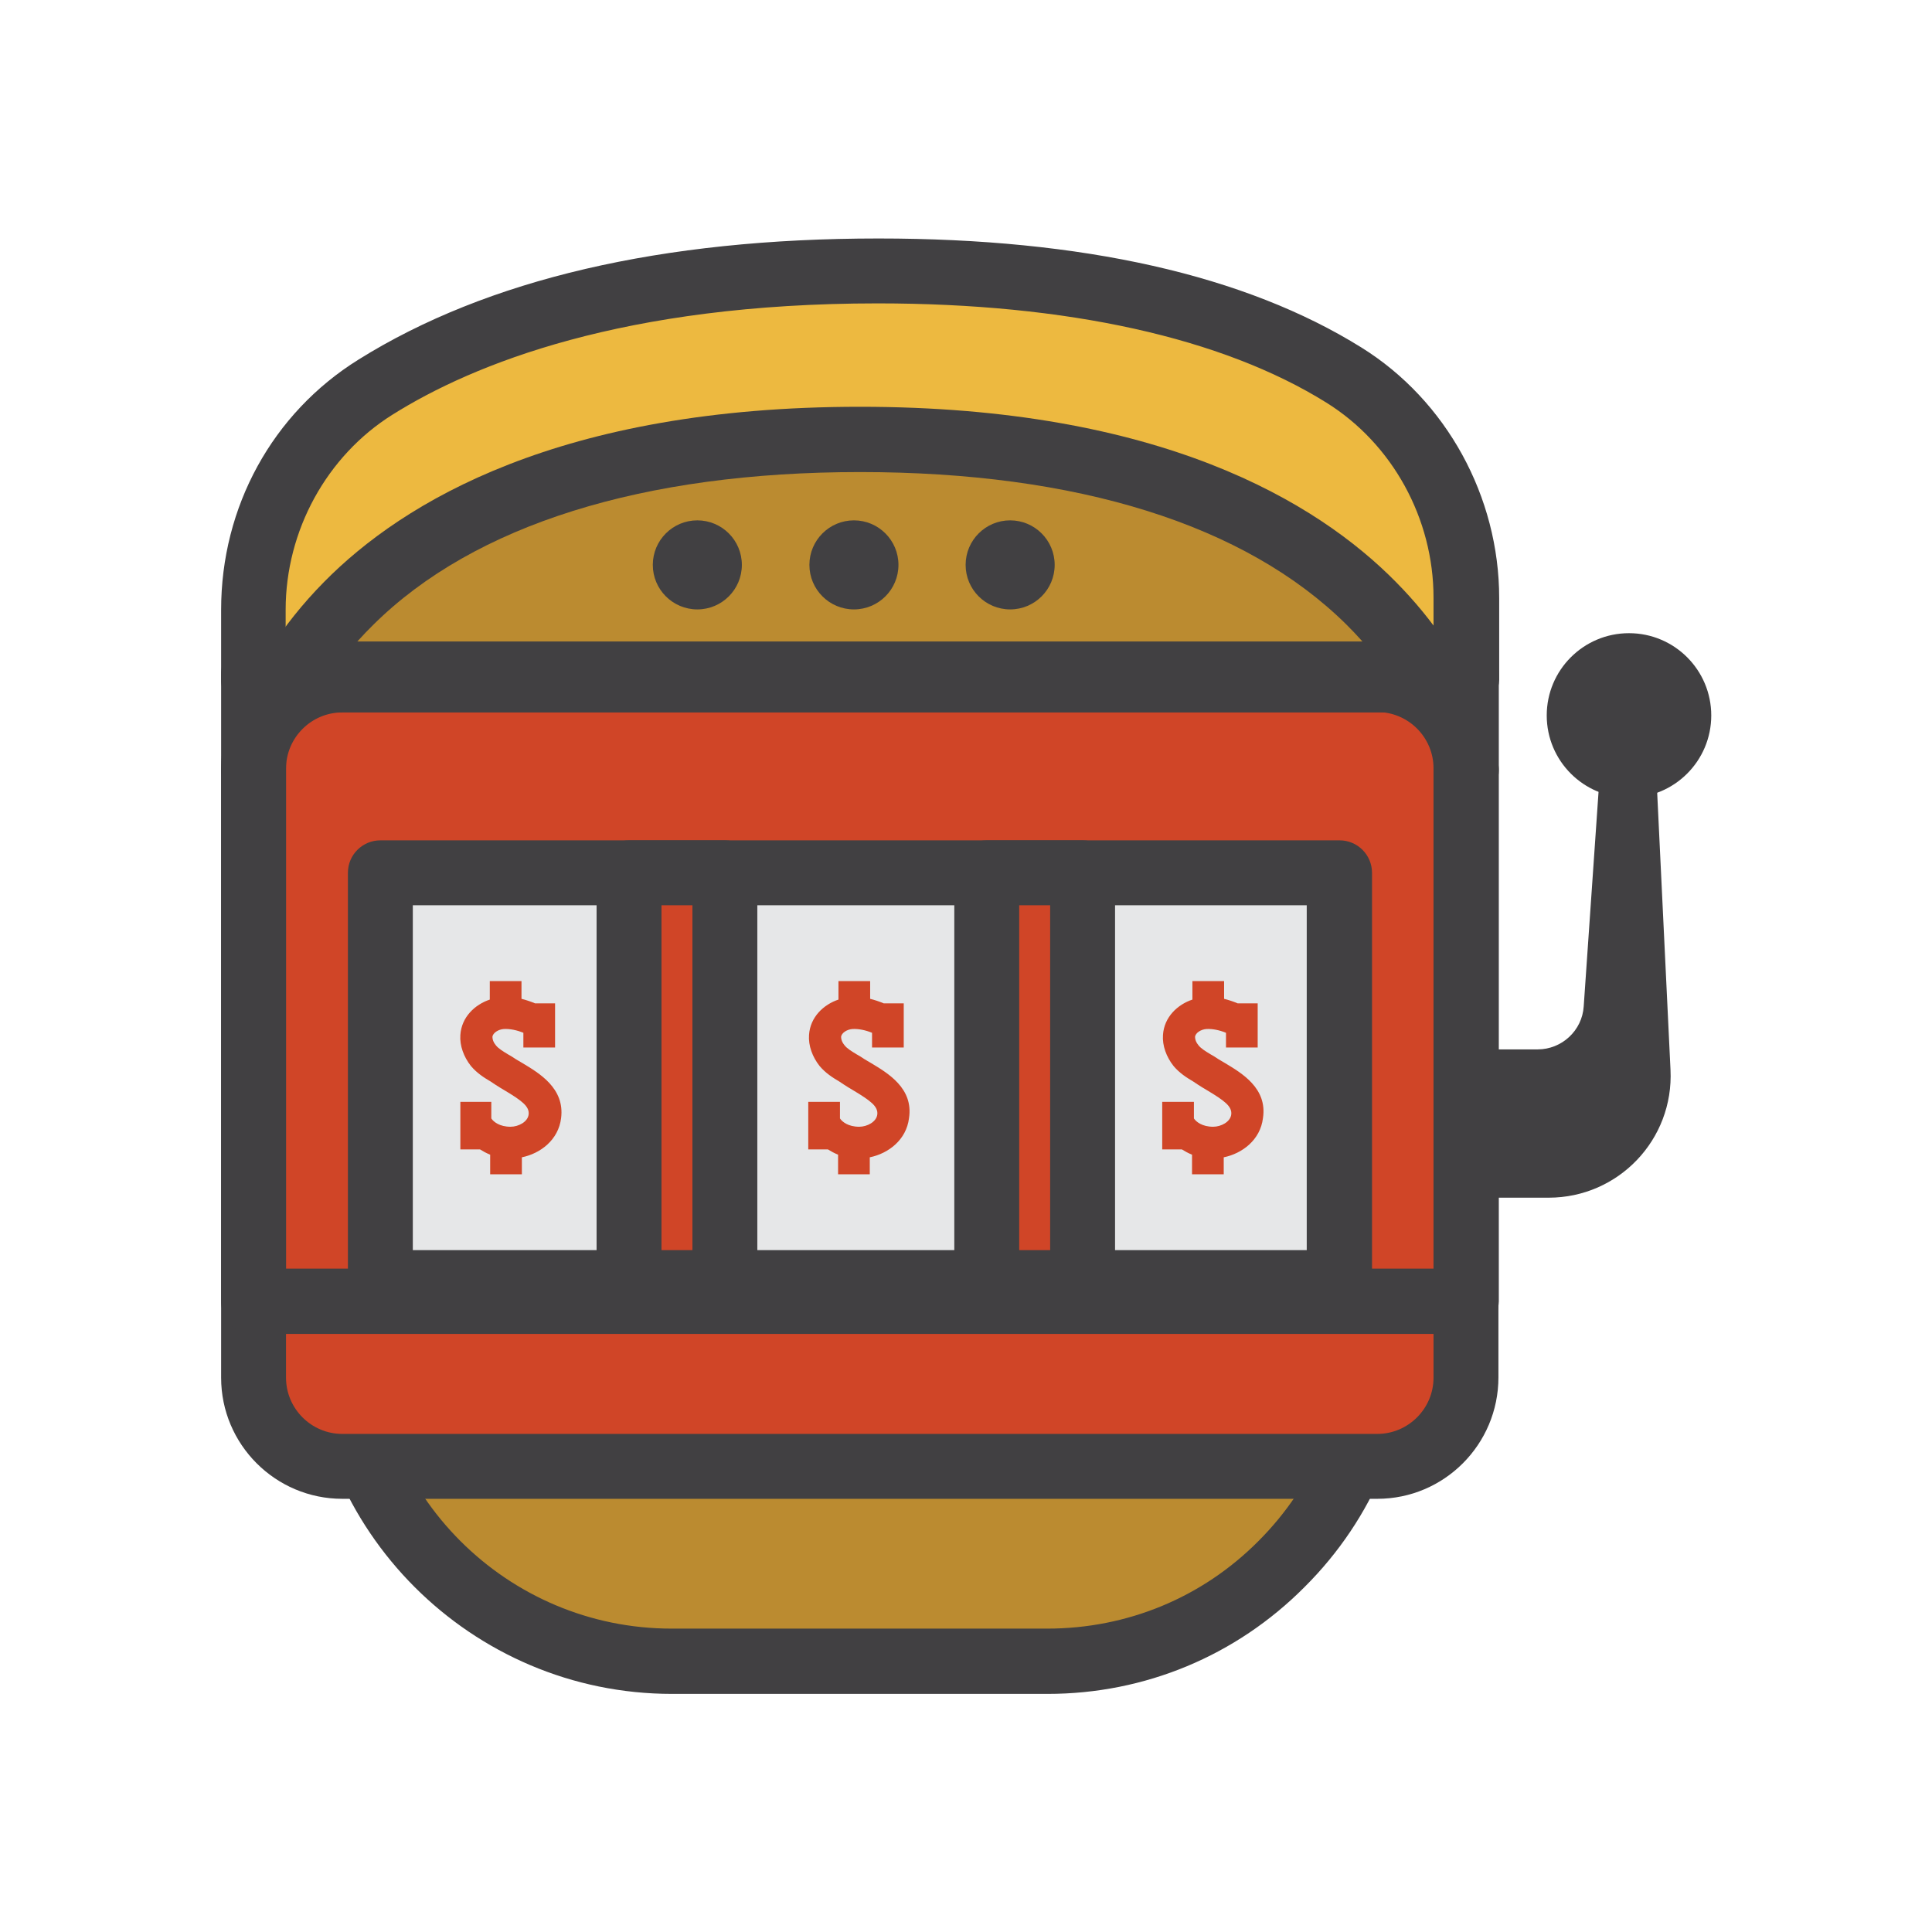
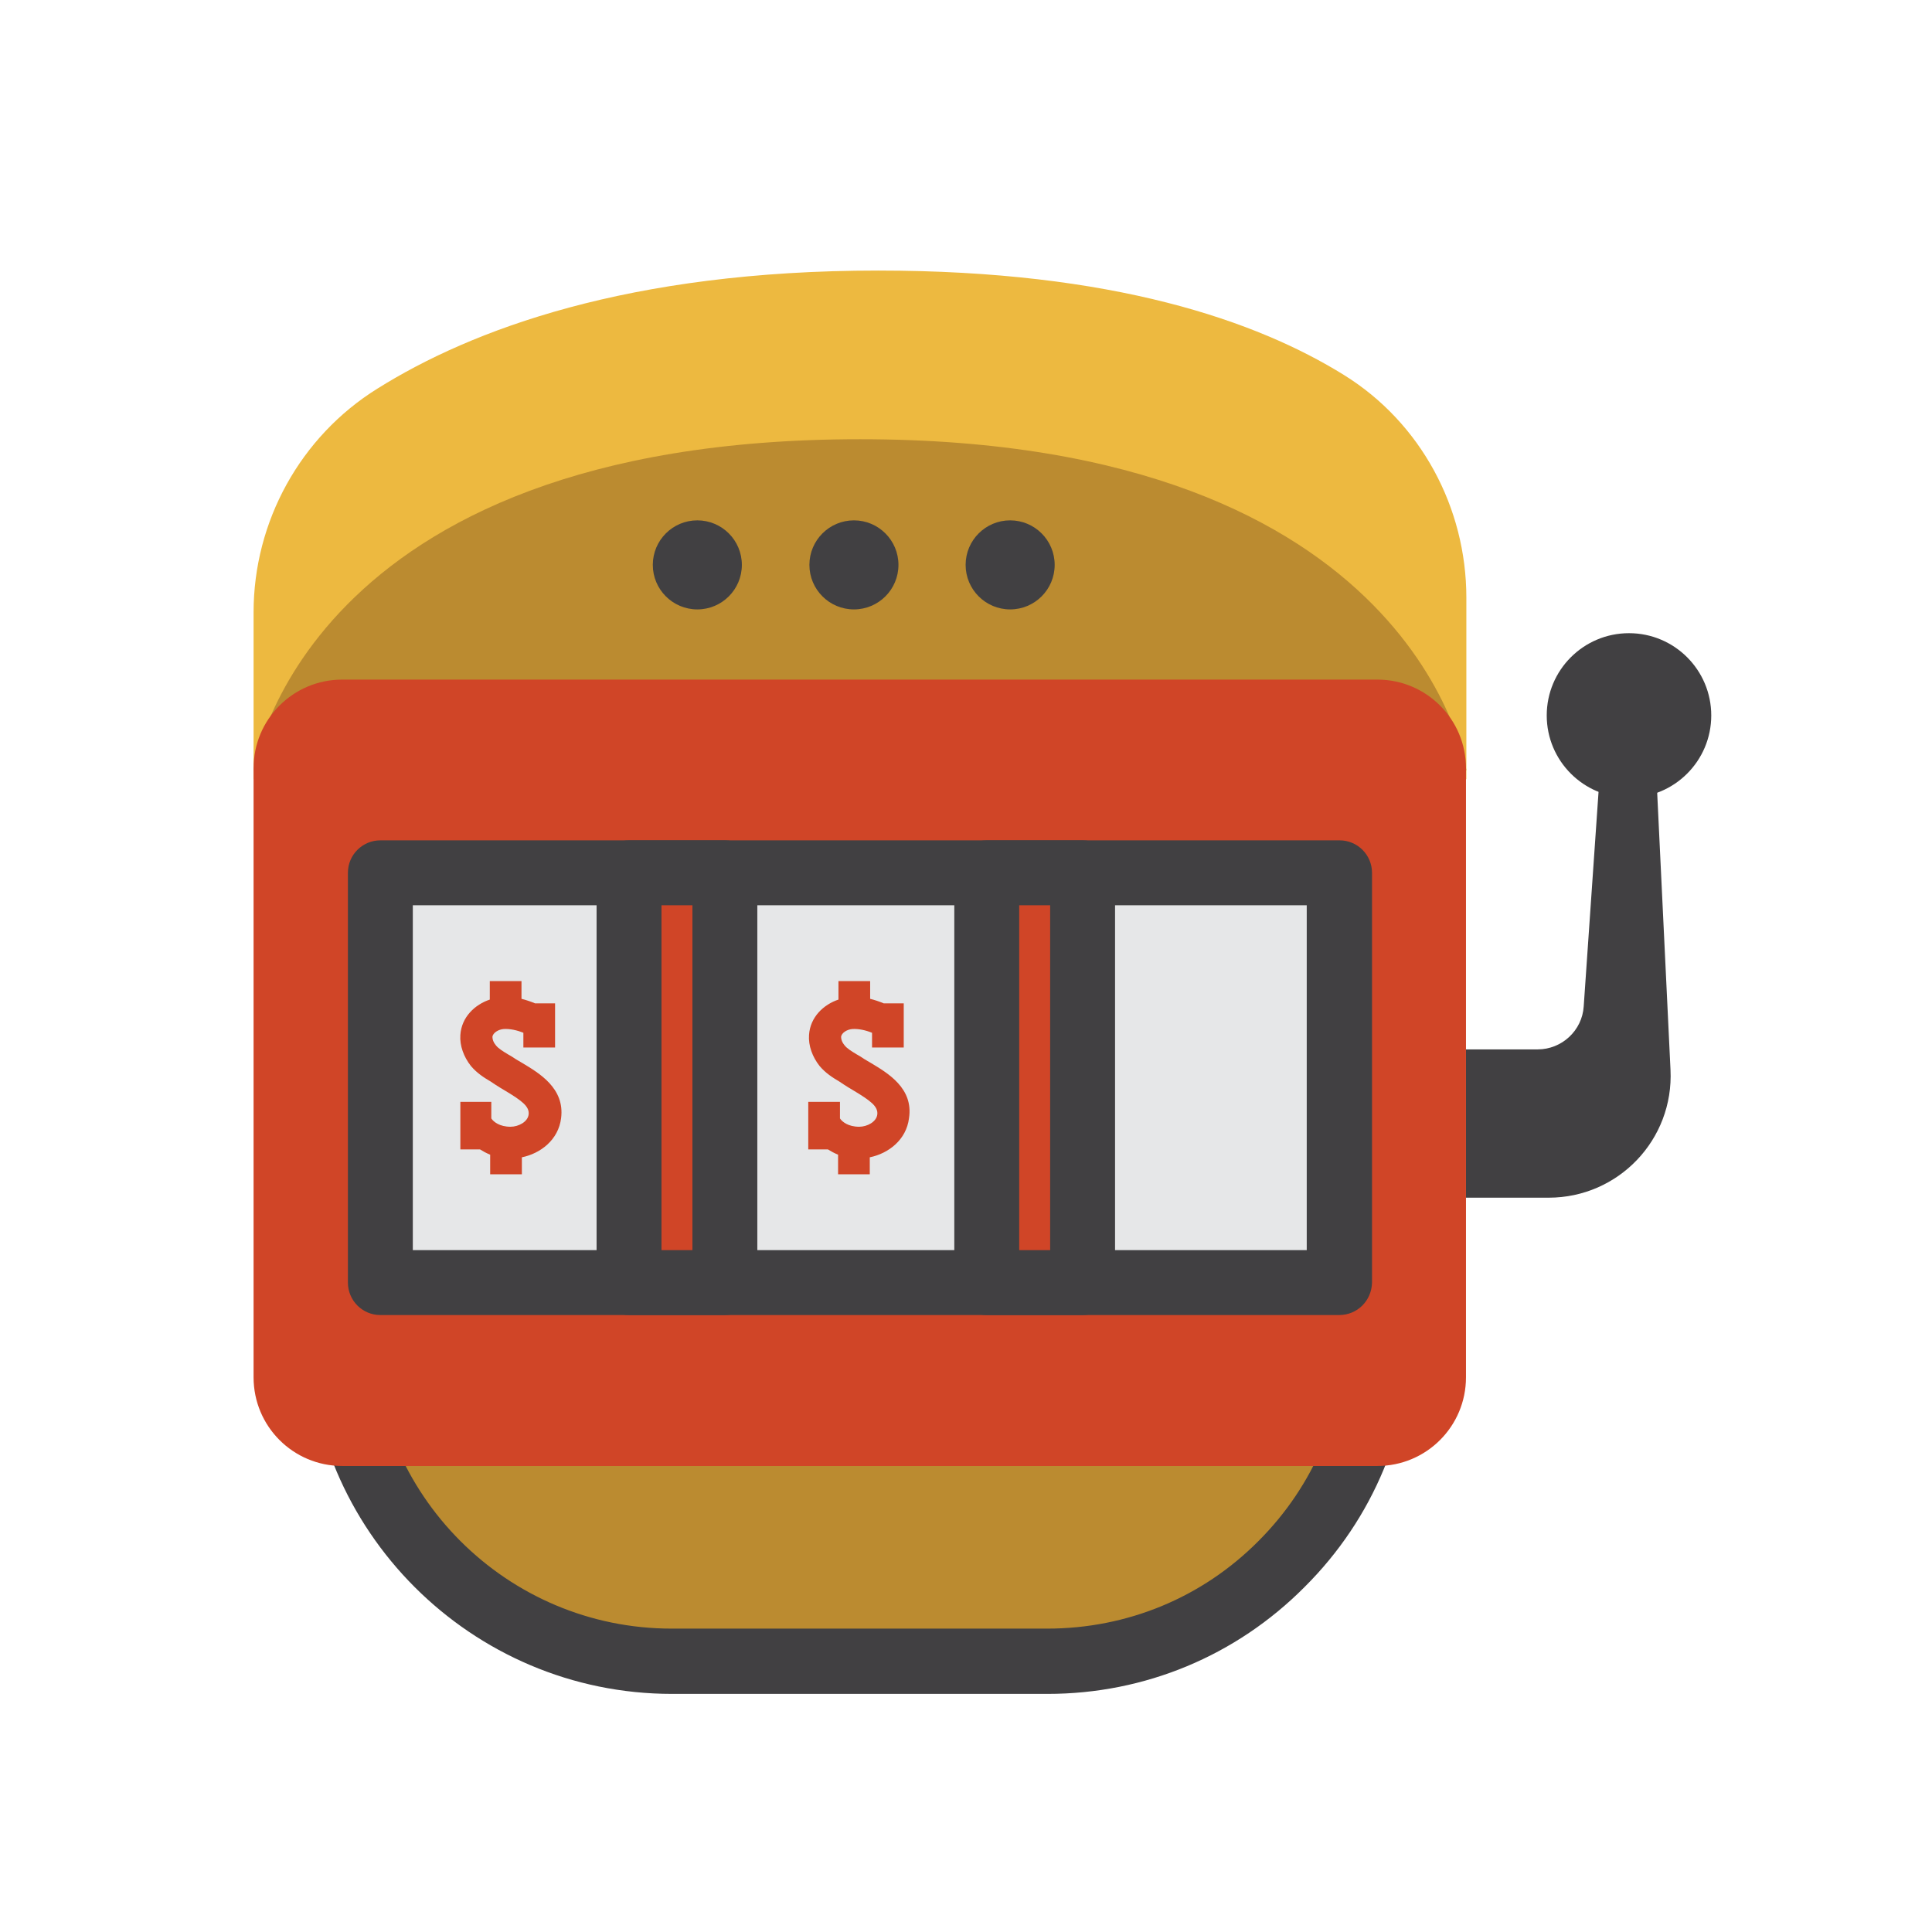
<svg xmlns="http://www.w3.org/2000/svg" version="1.1" id="Layer_1" x="0px" y="0px" viewBox="0 0 512 512" enable-background="new 0 0 512 512" xml:space="preserve">
  <g>
    <g>
      <g>
        <g>
          <path fill="#EDB940" d="M232.7,71.7c-66.2,0-107.8,15.7-132.7,31.3c-20.4,12.7-32.8,35.2-32.8,59.3v44.2h321.4v-48.1      c0-23.9-12.1-46.4-32.4-59C333.2,85.1,295.1,71.7,232.7,71.7z" />
        </g>
      </g>
      <g>
        <g>
          <path fill="#BB8B30" d="M67.2,204.1c0,0,12.5-87.7,160.7-87.7s160.7,87.7,160.7,87.7H67.2z" />
        </g>
      </g>
      <g>
        <g>
-           <path fill="#414042" d="M388.6,212.8C388.6,212.8,388.5,212.8,388.6,212.8H67.2c-2.5,0-4.9-1.1-6.5-3c-1.6-1.9-2.4-4.4-2-6.9      c0.1-1,3.8-25,27.2-48.7c20.9-21.2,62.5-46.4,142-46.4s121.1,25.2,142,46.4c20.9,21.1,26,42.5,27,47.6c0.2,0.7,0.3,1.5,0.3,2.3      C397.2,208.9,393.3,212.8,388.6,212.8z M78.7,195.5H377c-3.1-7.7-9-18.9-20.2-30c-26.8-26.5-71.3-40.4-128.9-40.4      s-102.2,14-128.9,40.4C87.7,176.6,81.8,187.8,78.7,195.5z" />
-         </g>
+           </g>
      </g>
      <g>
        <g>
          <g>
            <path fill="#BB8B30" d="M365.4,352.4v-75.9H90.2v75.9c0,48.5,39.3,87.9,87.9,87.9h99.5c24.2,0,46.2-9.8,62.1-25.7       C355.6,398.6,365.5,376.7,365.4,352.4L365.4,352.4z" />
          </g>
        </g>
        <g>
          <g>
            <path fill="#414042" d="M277.6,448.9h-99.5c-53.2,0-96.5-43.3-96.5-96.5v-75.9c0-4.8,3.9-8.6,8.6-8.6h275.2       c4.8,0,8.6,3.9,8.6,8.6v75.2c0,0.2,0,0.5,0,0.7c0,25.8-10,50-28.3,68.2C327.6,438.8,303.4,448.9,277.6,448.9z M98.8,285.1v67.3       c0,43.7,35.5,79.2,79.2,79.2h99.5c21.2,0,41.1-8.2,56-23.2c14.8-14.8,23-34.4,23.2-55.4c0-0.2,0-0.4,0-0.7v-67.3H98.8z" />
          </g>
        </g>
      </g>
      <g>
        <g>
          <g>
            <path fill="#414042" d="M388.5,317.4h21.9c18.5,0,33.2-15.4,32.3-33.9l-4.7-97.8h-12.7l-5.6,81c-0.4,6.4-5.8,11.4-12.2,11.4       h-19V317.4z" />
          </g>
        </g>
        <g>
          <g>
            <circle fill="#414042" cx="431.7" cy="189.6" r="21.8" />
          </g>
        </g>
      </g>
      <g>
        <g>
          <path fill="#D04527" d="M365,388.5H90.7c-13,0-23.5-10.5-23.5-23.5V203.6c0-13,10.5-23.5,23.5-23.5H365      c13,0,23.5,10.5,23.5,23.5v161.4C388.5,378,378,388.5,365,388.5z" />
        </g>
      </g>
      <g>
        <g>
-           <path fill="#414042" d="M365,397.2H90.7c-17.7,0-32.1-14.4-32.1-32.1V203.6c0-17.7,14.4-32.1,32.1-32.1H365      c17.7,0,32.1,14.4,32.1,32.1v161.4C397.1,382.8,382.7,397.2,365,397.2z M90.7,188.8c-8.2,0-14.9,6.7-14.9,14.9v161.4      c0,8.2,6.7,14.9,14.9,14.9H365c8.2,0,14.9-6.7,14.9-14.9V203.6c0-8.2-6.7-14.9-14.9-14.9H90.7z" />
-         </g>
+           </g>
      </g>
      <g>
        <g>
          <rect x="100.8" y="231.3" fill="#E6E7E8" width="254.2" height="108.6" />
        </g>
      </g>
      <g>
        <g>
          <path fill="#414042" d="M354.9,348.5H100.8c-4.8,0-8.6-3.9-8.6-8.6V231.3c0-4.8,3.9-8.6,8.6-8.6h254.2c4.8,0,8.6,3.9,8.6,8.6      v108.6C363.5,344.7,359.7,348.5,354.9,348.5z M109.4,331.3h236.9v-91.4H109.4V331.3z" />
        </g>
      </g>
      <g>
        <g>
-           <path fill="#414042" d="M388.5,188.8H67.2c-4.8,0-8.6-3.9-8.6-8.6v-18.6c0-27.3,13.6-52.1,36.4-66.3      c34.1-21.3,80.4-32.1,137.8-32.1c54.1,0,97.2,9.7,128,28.9c22.5,14,36.5,39.5,36.5,66.4v21.7      C397.1,184.9,393.3,188.8,388.5,188.8z M75.8,171.5h304.1v-13.1c0-21-10.9-40.8-28.4-51.7c-27.6-17.2-68.7-26.3-118.9-26.3      c-67.3,0-107.1,16-128.6,29.5c-17.4,10.9-28.3,30.7-28.3,51.7V171.5z" />
-         </g>
+           </g>
      </g>
      <g>
        <g>
          <g>
            <rect x="166.6" y="231.3" fill="#D04527" width="25.4" height="108.6" />
          </g>
        </g>
        <g>
          <g>
            <path fill="#414042" d="M192.1,348.5h-25.4c-4.8,0-8.6-3.9-8.6-8.6V231.3c0-4.8,3.9-8.6,8.6-8.6h25.4c4.8,0,8.6,3.9,8.6,8.6       v108.6C200.7,344.7,196.8,348.5,192.1,348.5z M175.3,331.3h8.2v-91.4h-8.2V331.3z" />
          </g>
        </g>
      </g>
      <g>
        <g>
          <g>
            <rect x="261.5" y="231.3" fill="#D04527" width="25.4" height="108.6" />
          </g>
        </g>
        <g>
          <g>
            <path fill="#414042" d="M286.9,348.5h-25.4c-4.8,0-8.6-3.9-8.6-8.6V231.3c0-4.8,3.9-8.6,8.6-8.6h25.4c4.8,0,8.6,3.9,8.6,8.6       v108.6C295.5,344.7,291.7,348.5,286.9,348.5z M270.1,331.3h8.2v-91.4h-8.2V331.3z" />
          </g>
        </g>
      </g>
      <g>
        <g>
          <path fill="#D04527" d="M138.4,281.7c-0.8-0.5-1.6-0.9-2.3-1.4c-0.5-0.3-0.9-0.6-1.5-0.9c-1.3-0.8-2.5-1.5-3.2-2.4      c-0.6-0.7-0.9-1.5-0.9-2.2c0.1-1.1,1.6-2,3-2.1c1.6-0.1,3.5,0.3,5.2,1v3.9h8.4v-11.7h-5.3c-1.2-0.5-2.4-0.9-3.6-1.2V260h-8.4      v4.9c-3.9,1.3-7.5,4.6-7.8,9.4c-0.2,2.8,0.9,5.8,2.8,8.2c1.6,1.9,3.5,3.1,5.2,4.1l0,0c0.4,0.3,0.8,0.5,1.2,0.8      c0.8,0.5,1.7,1.1,2.6,1.6l0,0c4.5,2.7,6.5,4.2,6.3,6.3c-0.2,2-2.7,3.3-4.8,3.3c-2.9,0-4.5-1.3-5.1-2.2V292H122v6v0.5v6.1h5.2      c0.8,0.5,1.7,1,2.7,1.4v5.2h8.4v-4.5c4.9-1,9.7-4.6,10.4-10.4C149.7,288.4,142.9,284.4,138.4,281.7z" />
        </g>
      </g>
      <g>
        <g>
          <path fill="#D04527" d="M230.8,281.7c-0.8-0.5-1.6-0.9-2.3-1.4c-0.5-0.3-0.9-0.6-1.5-0.9c-1.3-0.8-2.5-1.5-3.2-2.4      c-0.6-0.7-0.9-1.5-0.9-2.2c0.1-1.1,1.6-2,3-2.1c1.6-0.1,3.5,0.3,5.2,1v3.9h8.4v-11.7h-5.3c-1.2-0.5-2.4-0.9-3.6-1.2V260h-8.4      v4.9c-3.9,1.3-7.5,4.6-7.8,9.4c-0.2,2.8,0.9,5.8,2.8,8.2c1.6,1.9,3.5,3.1,5.2,4.1l0,0c0.4,0.3,0.8,0.5,1.2,0.8      c0.8,0.5,1.7,1.1,2.6,1.6l0,0c4.5,2.7,6.5,4.2,6.3,6.3c-0.2,2-2.7,3.3-4.8,3.3c-2.9,0-4.5-1.3-5.1-2.2V292h-8.4v6v0.5v6.1h5.2      c0.8,0.5,1.7,1,2.7,1.4v5.2h8.4v-4.5c4.9-1,9.7-4.6,10.4-10.4C242.1,288.4,235.3,284.4,230.8,281.7z" />
        </g>
      </g>
      <g>
        <g>
-           <path fill="#D04527" d="M324.6,281.7c-0.8-0.5-1.6-0.9-2.3-1.4c-0.5-0.3-0.9-0.6-1.5-0.9c-1.3-0.8-2.5-1.5-3.2-2.4      c-0.6-0.7-0.9-1.5-0.9-2.2c0.1-1.1,1.6-2,3-2.1c1.6-0.1,3.5,0.3,5.2,1v3.9h8.4v-11.7h-5.3c-1.2-0.5-2.4-0.9-3.6-1.2V260h-8.4      v4.9c-3.9,1.3-7.5,4.6-7.8,9.4c-0.2,2.8,0.9,5.8,2.8,8.2c1.6,1.9,3.5,3.1,5.2,4.1l0,0c0.4,0.3,0.8,0.5,1.2,0.8      c0.8,0.5,1.7,1.1,2.6,1.6l0,0c4.5,2.7,6.5,4.2,6.3,6.3c-0.2,2-2.7,3.3-4.8,3.3c-2.9,0-4.5-1.3-5.1-2.2V292h-8.4v6v0.5v6.1h5.2      c0.8,0.5,1.7,1,2.7,1.4v5.2h8.4v-4.5c4.9-1,9.7-4.6,10.4-10.4C335.9,288.4,329.1,284.4,324.6,281.7z" />
-         </g>
+           </g>
      </g>
      <g>
        <g>
          <circle fill="#414042" cx="226.3" cy="149.7" r="11.8" />
        </g>
      </g>
      <g>
        <g>
          <circle fill="#414042" cx="267.7" cy="149.7" r="11.8" />
        </g>
      </g>
      <g>
        <g>
          <circle fill="#414042" cx="184.8" cy="149.7" r="11.8" />
        </g>
      </g>
    </g>
    <g>
      <g>
-         <path fill="#414042" d="M388.5,353.5H67.2c-4.8,0-8.6-3.9-8.6-8.6V178.6c0-4.8,3.9-8.6,8.6-8.6h321.4c4.8,0,8.6,3.9,8.6,8.6     v166.3C397.1,349.6,393.3,353.5,388.5,353.5z M75.8,336.2h304.1v-149H75.8V336.2z" />
-       </g>
+         </g>
    </g>
  </g>
</svg>